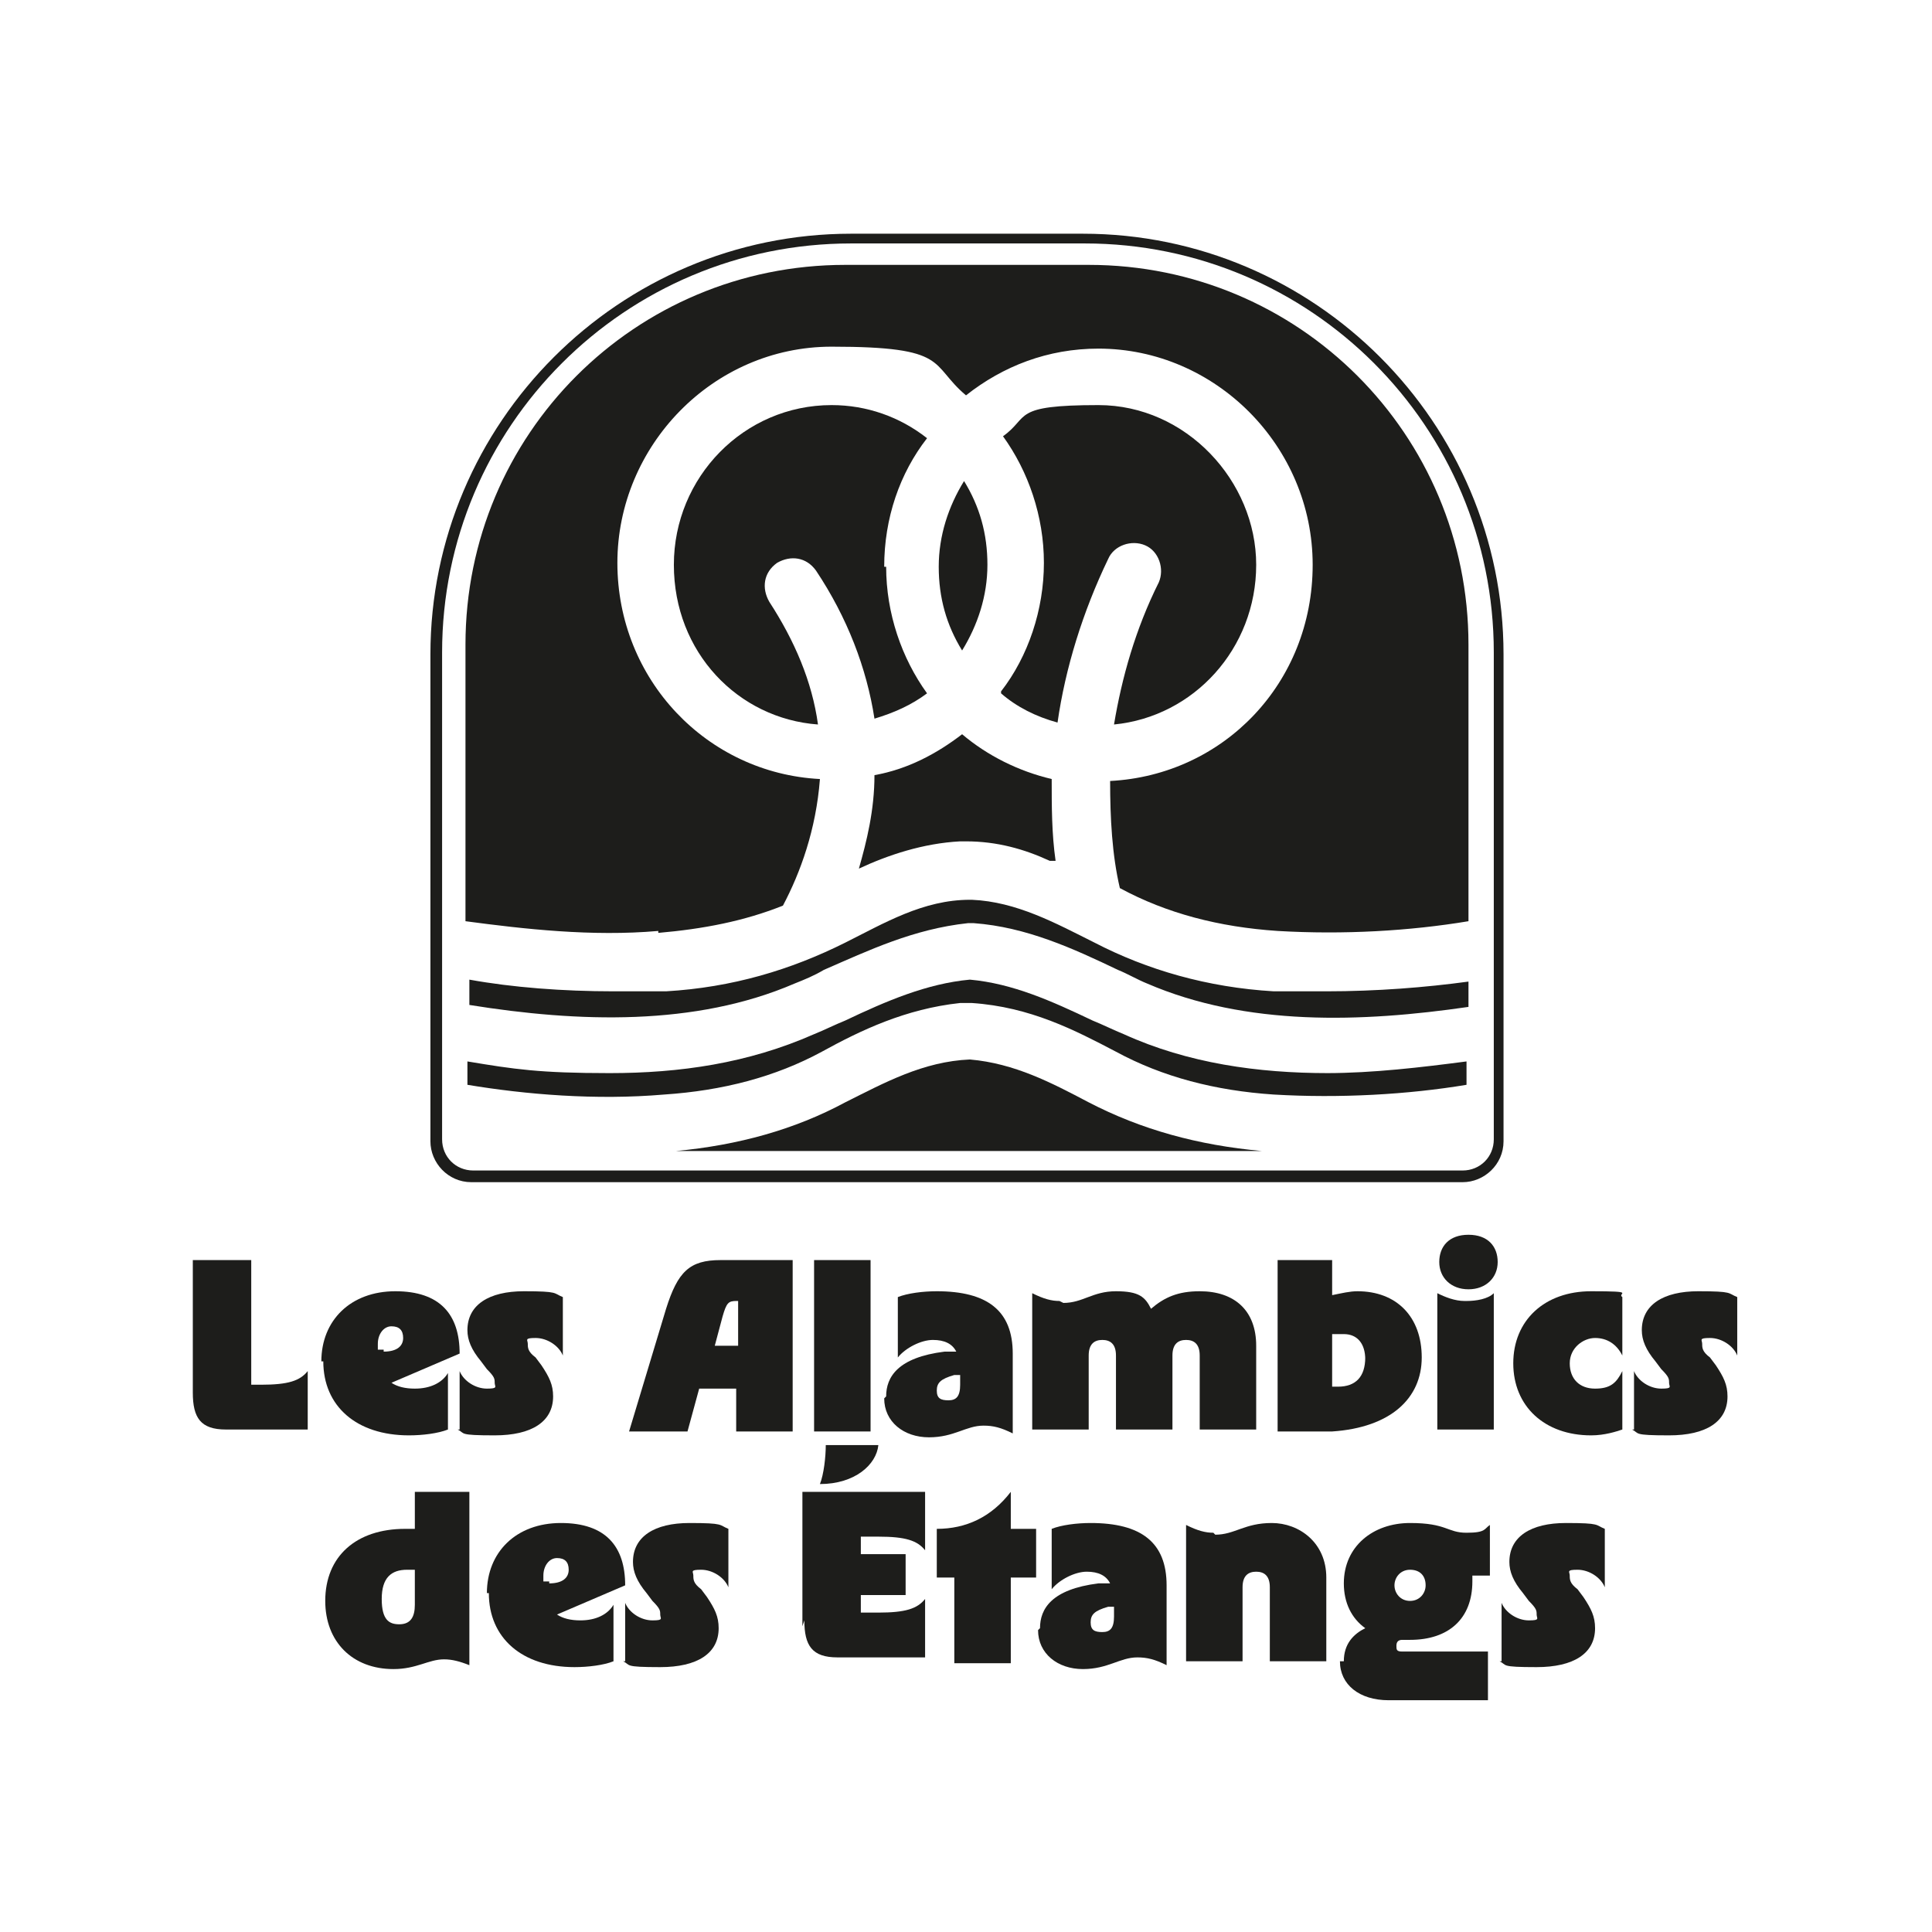
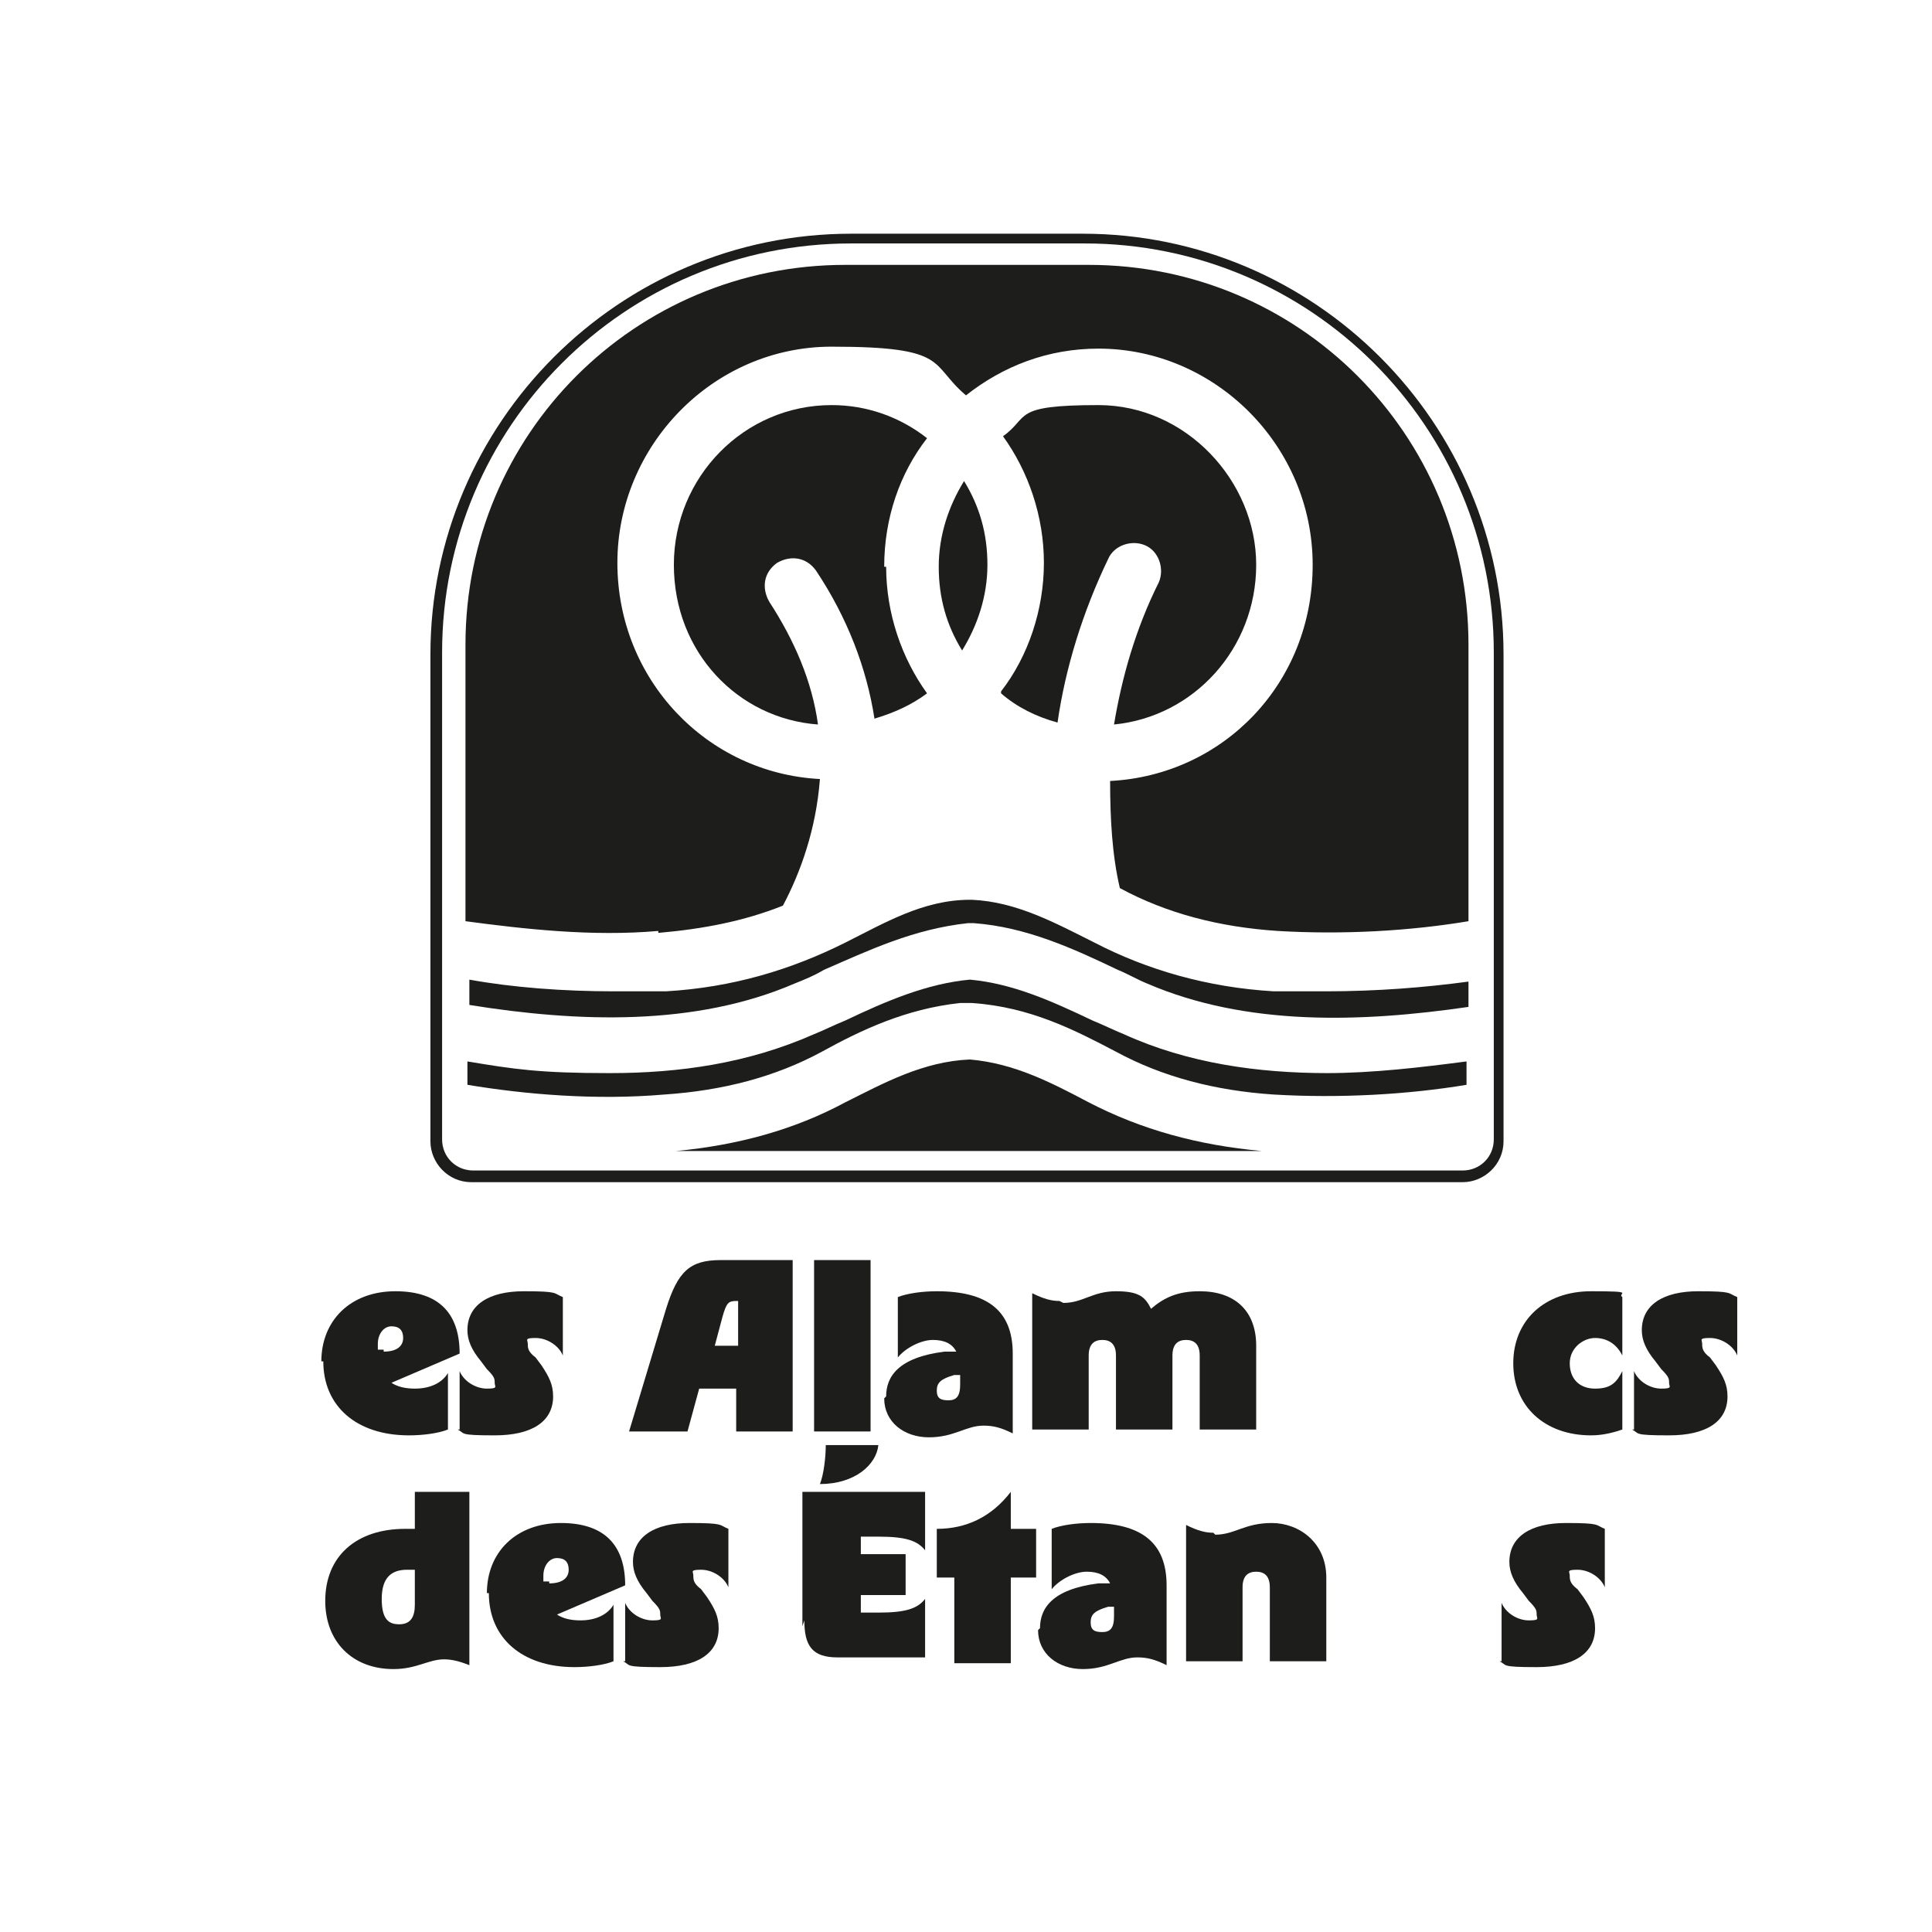
<svg xmlns="http://www.w3.org/2000/svg" id="Calque_1" viewBox="0 0 99.2 99.2">
  <defs>
    <style>      .st0 {        fill: none;      }      .st1 {        fill: #1d1d1b;      }      .st2 {        clip-path: url(#clippath);      }    </style>
    <clipPath id="clippath">
      <rect class="st0" y="0" width="99.2" height="99.2" />
    </clipPath>
  </defs>
  <g class="st2">
-     <path class="st1" d="M9.9,71.6v-6.9h3v6.4h.5c1.4,0,2-.2,2.4-.7v3h-4.2c-1.3,0-1.7-.6-1.7-1.9" />
    <path class="st1" d="M16.5,69.9c0-2.1,1.5-3.6,3.8-3.6s3.3,1.2,3.3,3.2l-3.5,1.5c.3.2.7.3,1.2.3.8,0,1.4-.3,1.7-.8v2.9c-.5.2-1.3.3-2,.3-2.7,0-4.4-1.5-4.4-3.8M19.7,69.4c.7,0,1-.3,1-.7s-.2-.6-.6-.6-.7.4-.7.9v.3h.3Z" />
    <path class="st1" d="M23.6,73.4v-3c.2.5.8.9,1.4.9s.4-.1.4-.3,0-.3-.4-.7l-.3-.4c-.5-.6-.7-1.1-.7-1.6,0-1.3,1.1-2,2.9-2s1.5.1,2,.3v3c-.2-.5-.8-.9-1.4-.9s-.4.1-.4.3,0,.4.4.7l.3.4c.4.6.6,1,.6,1.6,0,1.3-1.1,2-3,2s-1.5-.1-1.9-.3" />
    <path class="st1" d="M37.1,64.7h3.6v8.8h-2.9v-2.2h-1.9l-.6,2.2h-3l1.9-6.3c.6-1.9,1.2-2.5,2.8-2.5M37.9,69.1v-2.3h-.1c-.4,0-.5.1-.7.8l-.4,1.5h1.3Z" />
    <rect class="st1" x="41.8" y="64.7" width="2.9" height="8.8" />
    <path class="st1" d="M45.5,71.7c0-1,.6-2,3-2.3h.6c-.2-.4-.6-.6-1.2-.6s-1.4.4-1.8.9v-3.1c.5-.2,1.3-.3,2-.3,2.6,0,3.9,1,3.9,3.2v4.1c-.6-.3-1-.4-1.5-.4-.9,0-1.5.6-2.8.6s-2.3-.8-2.3-2M49.3,71.2v-.6h-.3c-.7.2-.9.4-.9.8s.2.5.6.5.6-.2.6-.8" />
    <path class="st1" d="M54.6,66.9c1,0,1.5-.6,2.7-.6s1.5.3,1.8.9c.7-.6,1.4-.9,2.5-.9,1.8,0,2.9,1,2.9,2.8v4.3h-2.9v-3.8c0-.6-.3-.8-.7-.8s-.7.2-.7.8v3.8h-2.9v-3.8c0-.6-.3-.8-.7-.8s-.7.2-.7.8v3.8h-2.9v-7c.6.3,1,.4,1.4.4" />
-     <path class="st1" d="M65.6,64.7h2.8v1.8c.5-.1.9-.2,1.3-.2,2,0,3.3,1.3,3.3,3.4s-1.6,3.6-4.6,3.8h-2.8c0,.1,0-8.8,0-8.8ZM70.1,69.8c0-.8-.4-1.3-1.1-1.3s-.4,0-.6,0v2.7h.3c.9,0,1.4-.5,1.4-1.5" />
-     <path class="st1" d="M73.9,64.8c0-.8.5-1.4,1.5-1.4s1.5.6,1.5,1.4-.6,1.4-1.5,1.4-1.5-.6-1.5-1.4M75.3,66.8c.5,0,1.1-.1,1.4-.4v7h-2.9v-7c.4.2.9.4,1.4.4" />
    <path class="st1" d="M77.7,70c0-2.2,1.6-3.7,4-3.7s1.3.1,1.6.3v3c-.3-.6-.8-.9-1.4-.9s-1.3.5-1.3,1.3.5,1.3,1.3,1.3,1.1-.3,1.4-.9v3c-.3.1-.9.3-1.6.3-2.4,0-4-1.5-4-3.7" />
    <path class="st1" d="M83.9,73.4v-3c.2.5.8.9,1.4.9s.4-.1.4-.3,0-.3-.4-.7l-.3-.4c-.5-.6-.7-1.1-.7-1.6,0-1.3,1.1-2,2.9-2s1.5.1,2,.3v3c-.2-.5-.8-.9-1.4-.9s-.4.1-.4.3,0,.4.4.7l.3.4c.4.6.6,1,.6,1.6,0,1.3-1.1,2-3,2s-1.5-.1-1.9-.3" />
    <path class="st1" d="M16.7,82.2c0-2.3,1.6-3.7,4.1-3.7h.5v-1.9h2.8v8.9c-.5-.2-.9-.3-1.3-.3-.8,0-1.4.5-2.6.5-2.1,0-3.5-1.4-3.5-3.5M20.5,83.4c.6,0,.8-.4.8-1v-1.8h-.4c-.8,0-1.3.4-1.3,1.5s.4,1.3.9,1.3" />
    <path class="st1" d="M25,81.8c0-2.1,1.5-3.6,3.8-3.6s3.3,1.2,3.3,3.2l-3.5,1.5c.3.2.7.3,1.2.3.8,0,1.4-.3,1.7-.8v2.9c-.5.2-1.3.3-2,.3-2.7,0-4.4-1.5-4.4-3.8M28.2,81.3c.7,0,1-.3,1-.7s-.2-.6-.6-.6-.7.4-.7.9v.3h.3Z" />
    <path class="st1" d="M32.1,85.3v-3c.2.5.8.9,1.4.9s.4-.1.4-.3,0-.3-.4-.7l-.3-.4c-.5-.6-.7-1.1-.7-1.6,0-1.3,1.1-2,2.9-2s1.5.1,2,.3v3c-.2-.5-.8-.9-1.4-.9s-.4.1-.4.3,0,.4.4.7l.3.4c.4.6.6,1,.6,1.6,0,1.3-1.1,2-3,2s-1.5-.1-1.9-.3" />
    <path class="st1" d="M41.2,83.5v-6.9h6.3v3c-.4-.5-1-.7-2.4-.7h-.9v.9h2.3v2.1h-2.3v.9h.9c1.4,0,2-.2,2.4-.7v3h-4.5c-1.3,0-1.7-.6-1.7-1.9M42.3,74.2h2.8c-.1,1-1.2,2-3,2,.2-.5.3-1.4.3-2" />
    <path class="st1" d="M49,81h-.9v-2.5c1.5,0,2.8-.6,3.8-1.9v1.9h1.3v2.5h-1.3v4.4h-2.9v-4.4Z" />
    <path class="st1" d="M53.4,83.6c0-1,.6-2,3-2.3h.6c-.2-.4-.6-.6-1.2-.6s-1.4.4-1.8.9v-3.1c.5-.2,1.3-.3,2-.3,2.6,0,3.9,1,3.9,3.2v4.1c-.6-.3-1-.4-1.5-.4-.9,0-1.5.6-2.8.6s-2.3-.8-2.3-2M57.2,83.1v-.6h-.3c-.7.2-.9.4-.9.8s.2.5.6.5.6-.2.6-.8" />
    <path class="st1" d="M62.4,78.8c1,0,1.5-.6,2.9-.6s2.8,1,2.8,2.8v4.3h-2.9v-3.8c0-.6-.3-.8-.7-.8s-.7.2-.7.8v3.8h-2.9v-7c.6.3,1,.4,1.4.4" />
-     <path class="st1" d="M69,85.3c0-.9.5-1.4,1.1-1.7-.7-.5-1.1-1.3-1.1-2.3,0-1.9,1.5-3.1,3.4-3.1s1.9.5,2.9.5.9-.2,1.2-.4v2.6h-.9v.3c0,1.9-1.2,3-3.2,3h-.4c-.2,0-.3.1-.3.3s0,.3.3.3h4.4v2.5h-5.1c-1.5,0-2.5-.8-2.5-2M73.2,81.4c0-.5-.3-.8-.8-.8s-.8.4-.8.8.3.8.8.8.8-.4.8-.8" />
    <path class="st1" d="M77.1,85.3v-3c.2.5.8.9,1.4.9s.4-.1.4-.3,0-.3-.4-.7l-.3-.4c-.5-.6-.7-1.1-.7-1.6,0-1.3,1.1-2,2.9-2s1.5.1,2,.3v3c-.2-.5-.8-.9-1.4-.9s-.4.1-.4.3,0,.4.4.7l.3.4c.4.6.6,1,.6,1.6,0,1.3-1.1,2-3,2s-1.5-.1-1.9-.3" />
    <path class="st1" d="M68.2,55.1c-3.6,0-7.2-.5-10.5-2-.5-.2-1.1-.5-1.6-.7-2.1-1-4.1-1.9-6.3-2.1,0,0,0,0,0,0-2.2.2-4.3,1.1-6.4,2.1-.5.2-1.1.5-1.6.7-3.4,1.5-6.9,2-10.5,2s-4.9-.2-7.3-.6v1.2c3,.5,6.6.8,10.1.5,3-.2,5.7-.9,8.1-2.2,2-1.1,4.3-2.2,7.1-2.5.1,0,.3,0,.4,0,0,0,0,0,0,0s0,0,0,0c0,0,.1,0,.2,0,3,.2,5.3,1.4,7.4,2.5,2.4,1.3,5.1,2,8.1,2.2,3.4.2,6.9,0,9.9-.5v-1.2c-2.3.3-4.8.6-7.2.6" />
    <path class="st1" d="M33.8,47.9c2.3-.2,4.4-.6,6.4-1.4.9-1.7,1.7-3.9,1.9-6.5-5.8-.3-10.4-5.1-10.4-11.1s4.9-11.1,11-11.1,5,.9,6.9,2.5c1.9-1.5,4.2-2.4,6.8-2.4,6,0,11,5,11,11.1s-4.6,10.8-10.4,11.1c0,1.9.1,3.8.5,5.5,0,0,0,0,0,0,2.4,1.3,5.1,2,8.1,2.2,3.4.2,6.8,0,9.8-.5v-14.2c0-10.8-8.7-19.5-19.5-19.5h-12.5c-10.8,0-19.5,8.7-19.5,19.5v14.2c3,.4,6.5.8,9.9.5" />
-     <path class="st1" d="M54.2,44.2c-.2-1.4-.2-2.8-.2-4.2-1.7-.4-3.3-1.2-4.6-2.3-1.3,1-2.8,1.8-4.5,2.1,0,1.8-.4,3.4-.8,4.8,1.5-.7,3.3-1.3,5.2-1.4,0,0,0,0,0,0,0,0,0,0,.1,0h0s0,0,0,0c0,0,.2,0,.2,0,1.6,0,3,.4,4.3,1,0,0,0,0,0,0" />
    <path class="st1" d="M51.4,35.6c.8.7,1.8,1.2,2.9,1.5.4-2.8,1.3-5.7,2.6-8.4.3-.7,1.2-1,1.9-.7.7.3,1,1.2.7,1.9-1.2,2.4-1.9,4.9-2.3,7.3,4.1-.4,7.3-3.9,7.3-8.2s-3.6-8.2-8.1-8.2-3.5.6-4.9,1.6c1.3,1.8,2.1,4.1,2.1,6.5s-.8,4.8-2.2,6.6" />
    <path class="st1" d="M68.1,50.9c-.9,0-1.8,0-2.7,0-3.4-.2-6.5-1.1-9.2-2.5-2-1-4-2.1-6.3-2.2,0,0,0,0-.1,0-2.4,0-4.4,1.2-6.4,2.2-2.8,1.4-5.8,2.3-9.2,2.5-.9,0-1.8,0-2.7,0-2.6,0-5.2-.2-7.4-.6v1.3c5.6.9,11.6,1.1,16.7-1.1.5-.2,1-.4,1.5-.7,2.3-1,4.6-2.1,7.4-2.4,0,0,0,0,0,0,0,0,0,0,0,0,.1,0,.2,0,.3,0,2.7.2,5.1,1.3,7.4,2.4.5.2,1,.5,1.5.7,5.1,2.2,11,2,16.5,1.2v-1.3c-2.2.3-4.7.5-7.3.5" />
    <path class="st1" d="M49.4,33.4c.8-1.3,1.3-2.8,1.3-4.4s-.4-3-1.2-4.3c-.8,1.3-1.3,2.8-1.3,4.4s.4,3,1.2,4.3" />
    <path class="st1" d="M49.8,54.4c-2.4.1-4.4,1.2-6.4,2.2-2.6,1.4-5.5,2.2-8.7,2.5h30.1c-3.3-.3-6.2-1.1-8.9-2.5-1.9-1-3.8-2-6.1-2.2" />
    <path class="st1" d="M45.4,29.1c0-2.5.8-4.8,2.2-6.6-1.4-1.1-3.1-1.7-4.9-1.7-4.5,0-8.1,3.7-8.1,8.2s3.3,7.9,7.4,8.2c-.3-2.2-1.2-4.3-2.5-6.3-.4-.7-.3-1.5.4-2,.7-.4,1.5-.3,2,.4,1.6,2.4,2.6,5,3,7.6,1-.3,1.9-.7,2.7-1.3-1.3-1.8-2.1-4.1-2.1-6.5" />
    <path class="st1" d="M75,60.7H24.2c-1.2,0-2.1-1-2.1-2.1v-25c0-11.9,9.7-21.6,21.6-21.6h11.9c11.9,0,21.6,9.7,21.6,21.6v25c0,1.2-1,2.1-2.1,2.1M43.7,12.5c-11.6,0-21,9.4-21,21v25c0,.9.7,1.6,1.6,1.6h50.8c.9,0,1.6-.7,1.6-1.6v-25c0-11.6-9.4-21-21-21h-11.9Z" />
  </g>
</svg>